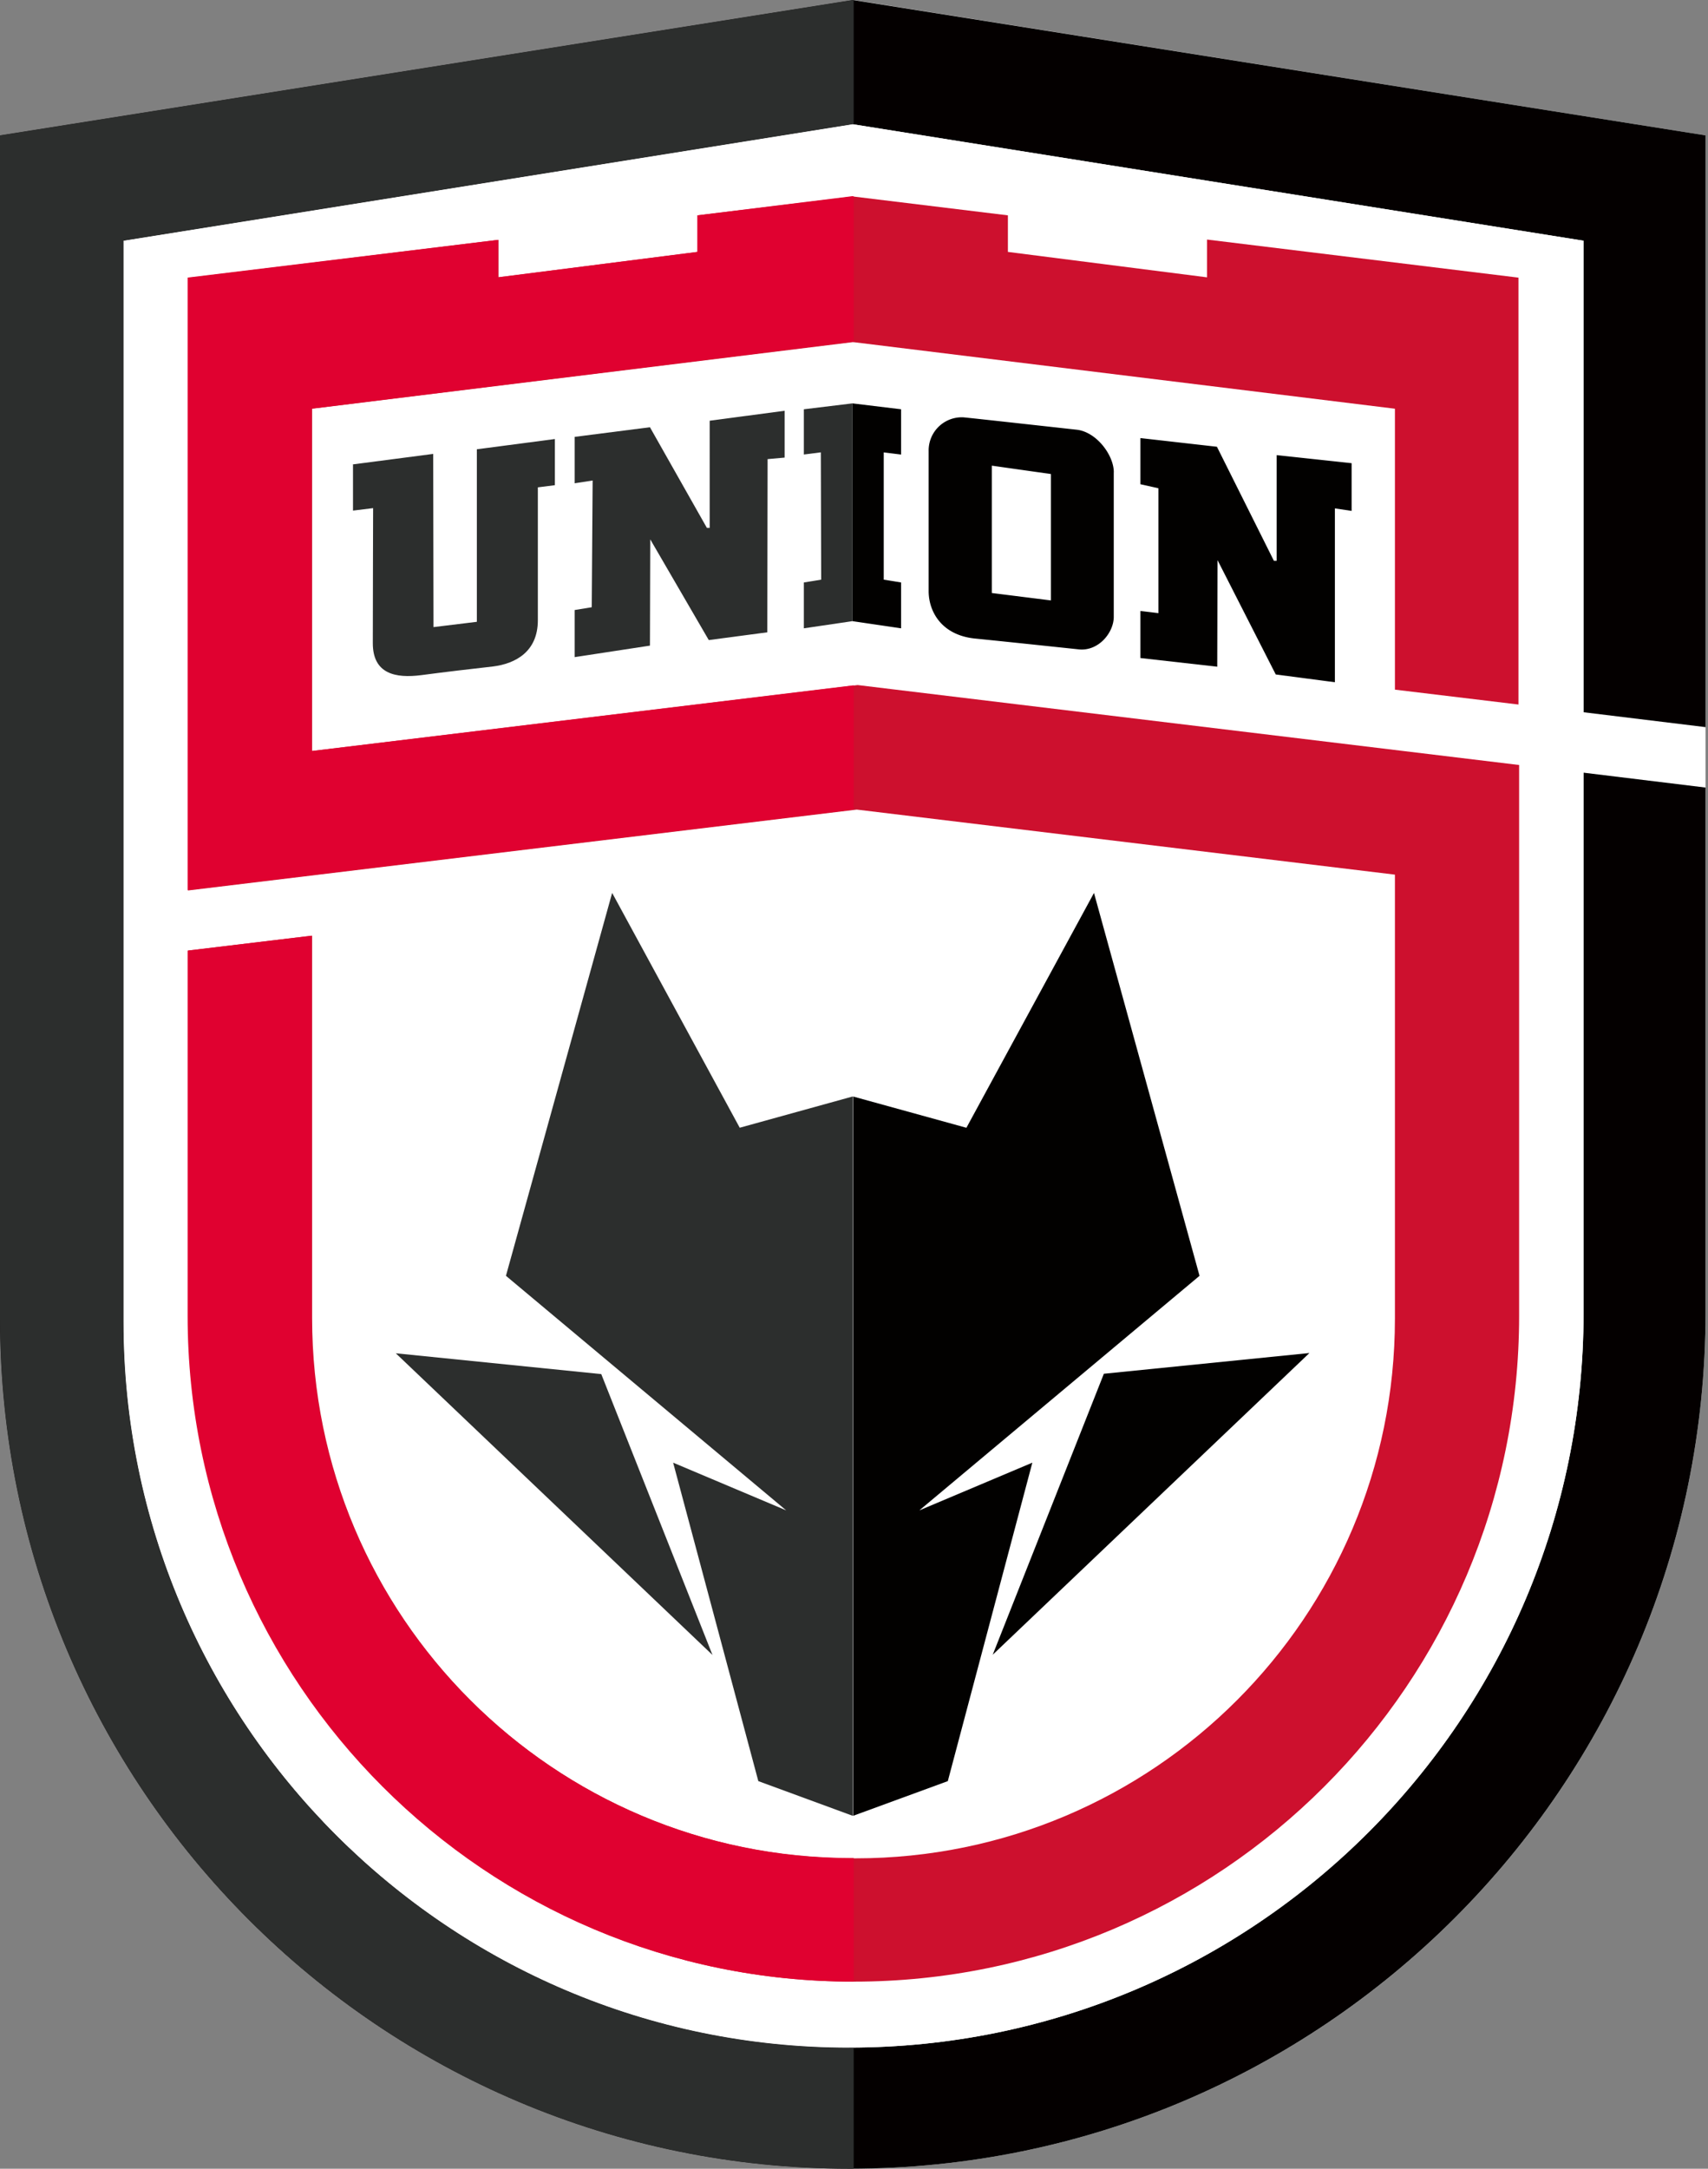
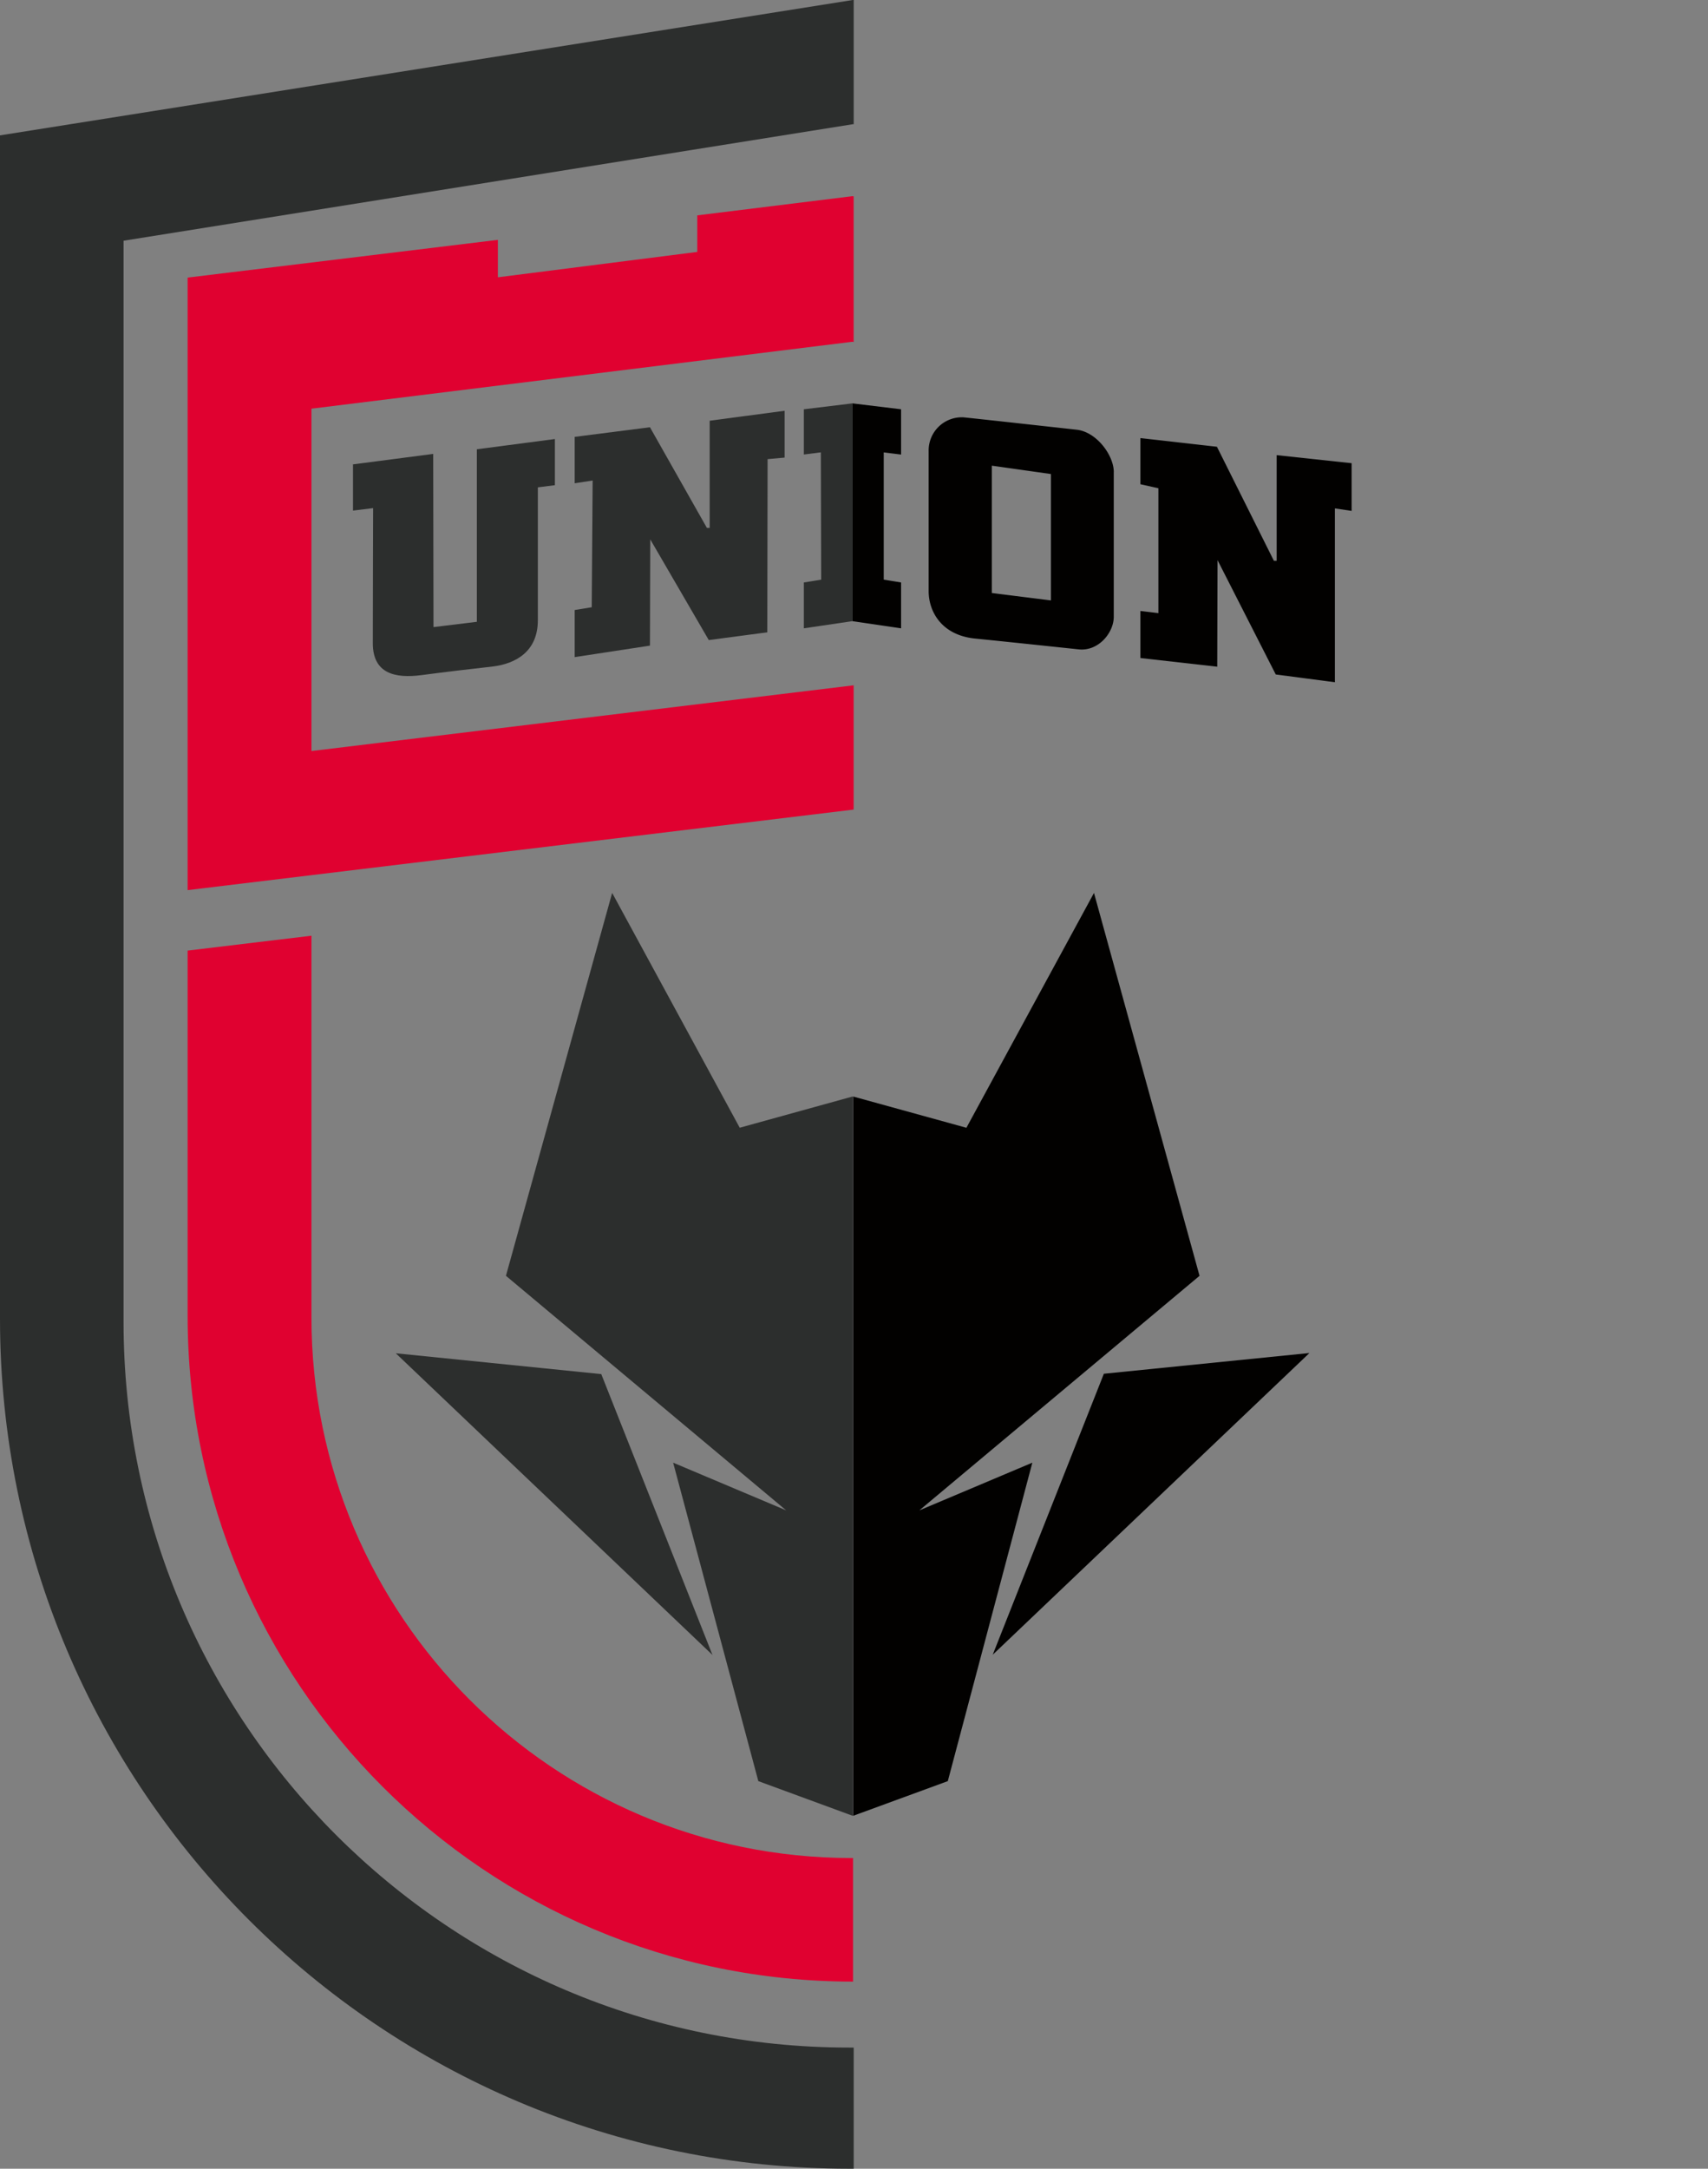
<svg xmlns="http://www.w3.org/2000/svg" width="394" height="500" fill="none">
  <rect width="100%" height="100%" fill="#808080" stroke="none" />
-   <path fill="#fff" d="M393.43 31.21 196.93 0h-.22L0 31.21V304c0 108.29 87.71 196 196 196h.93c108.64-.5 196.5-88.71 196.5-197.43V31.21Z" />
-   <path fill="#040000" d="M365.29 178.14v124.5c0 93.57-75.86 169.43-169.43 169.43-92.43 0-167.36-74.93-167.36-167.36V55.5l168.21-26.86L365.3 55.5v108.71l28.14 3.43V31.21L196.7 0 0 31.21V304c0 108.29 87.71 196 196 196 109.07 0 197.43-88.43 197.43-197.43v-121l-28.14-3.43Z" />
  <path fill="#2C2E2D" d="M196.93 472.07h-1.07c-92.43 0-167.36-74.93-167.36-167.36V55.5l168.21-26.86h.22V0h-.22L0 31.21V304c0 108.29 87.71 196 196 196h.93v-27.93Z" />
-   <path fill="#fff" d="M195.86 472.08c-92.43 0-167.36-74.93-167.36-167.36V55.51l168.21-26.86L365.3 55.5v247.21c0 93.5-75.86 169.36-169.43 169.36Z" />
  <path fill="#2C2E2D" d="M141.21 205.86 170.64 260l26.07-7.21v165.85l-21.78-8-19.65-73.42 26.08 11-64.65-54.08 24.5-88.28Zm23.15 175.71L138.7 316.8 91.3 312l73.07 69.57Z" />
  <path fill="#020100" d="m276.71 294.14-64.64 54.08 26.07-11-19.5 73.42-21.85 8V252.8l26.14 7.21 29.43-54.14 24.35 88.28Zm25.36 17.8-47.43 4.78L229 381.5l73.07-69.57Z" />
  <path fill="#2C2E2D" d="m81.29 107.08 18.64-2.43.07 39.93 10-1.22v-39.78l18-2.36v10.64l-3.93.5V143c0 7.29-5.21 10-10.28 10.65-5.08.57-10.58 1.21-16.58 2-6 .78-11.21-.29-11.21-7.36s.07-31.14.07-31.14l-4.64.57v-10.64h-.14ZM181 94.71v10.79l-3.93.35-.07 39.93-13.5 1.79-13.5-23.22-.07 24.5-17.36 2.65v-10.86l3.93-.64.21-29.22-4.14.64v-10.7l17.36-2.22 13.14 23.21h.64V97L181 94.7ZM189.43 133.64l-.08-29.35-3.92.5V94.36L196.64 93v50.21l-11.21 1.65v-10.57l4-.65Z" />
  <path fill="#020100" d="M203.86 133.64V104.3l4 .5V94.36L196.64 93v50.21l11.22 1.65v-10.57l-4-.65ZM311.79 106.79v11l-3.86-.58v40.08l-13.64-1.79-13.43-26.36-.07 24.57-17.72-2v-10.85l4.15.5v-28.79l-4.15-.93V101l17.65 2 13.14 26.29h.64v-24.36l17.29 1.86ZM256.93 108.86c0-3.93-4-9.29-8.57-9.79s-22.57-2.5-26.07-2.85a7.64 7.64 0 0 0-8.07 7.78v32.29c0 4.64 2.92 10.14 10.7 10.93 7.8.78 19.87 2.07 24 2.5 4.5.43 8-3.86 8-7.5v-33.36Zm-14.5 29.57-13.64-1.71v-29.36l13.64 1.93v29.14Z" />
-   <path fill="#CD102E" d="M350.28 162.44V64.01l-71.85-8.78v8.71l-45.93-5.86v-8.43l-35.72-4.35-35.85 4.35v8.43L115 63.94V55.3l-71.64 8.78V205.3l154.28-18.65 124.14 15v102.36c0 68.72-55.71 124.43-124.42 124.43h-.79C127.78 428.44 72 372.65 72 303.87v-88.15l-28.57 3.43v84.22c0 84.78 68.71 153.5 153.5 153.5 84.78 0 153.5-68.72 153.5-153.5v-127l-152.58-18.43L72 173.15V94.23l124.78-15.36 125 15.36V159l28.5 3.43Z" />
-   <path fill="#E00130" d="m196.92 45.29-.21-.07-35.86 4.43v8.43l-46 5.85V55.3L43.28 64v141.22l153.64-18.57V158L71.85 173.15V94.22l124.79-15.43.28.07V45.3ZM196.92 428.37h-.5c-68.78 0-124.57-55.79-124.57-124.57v-88.07l-28.57 3.43v84.2c0 84.8 68.72 153.5 153.5 153.5h.14v-28.5Z" />
+   <path fill="#E00130" d="m196.92 45.29-.21-.07-35.86 4.43v8.43l-46 5.85V55.3L43.28 64v141.22l153.64-18.57V158L71.85 173.15V94.22l124.79-15.43.28.07V45.3ZM196.92 428.37h-.5c-68.78 0-124.57-55.79-124.57-124.57v-88.07l-28.57 3.43v84.2c0 84.8 68.72 153.5 153.5 153.5v-28.5Z" />
</svg>